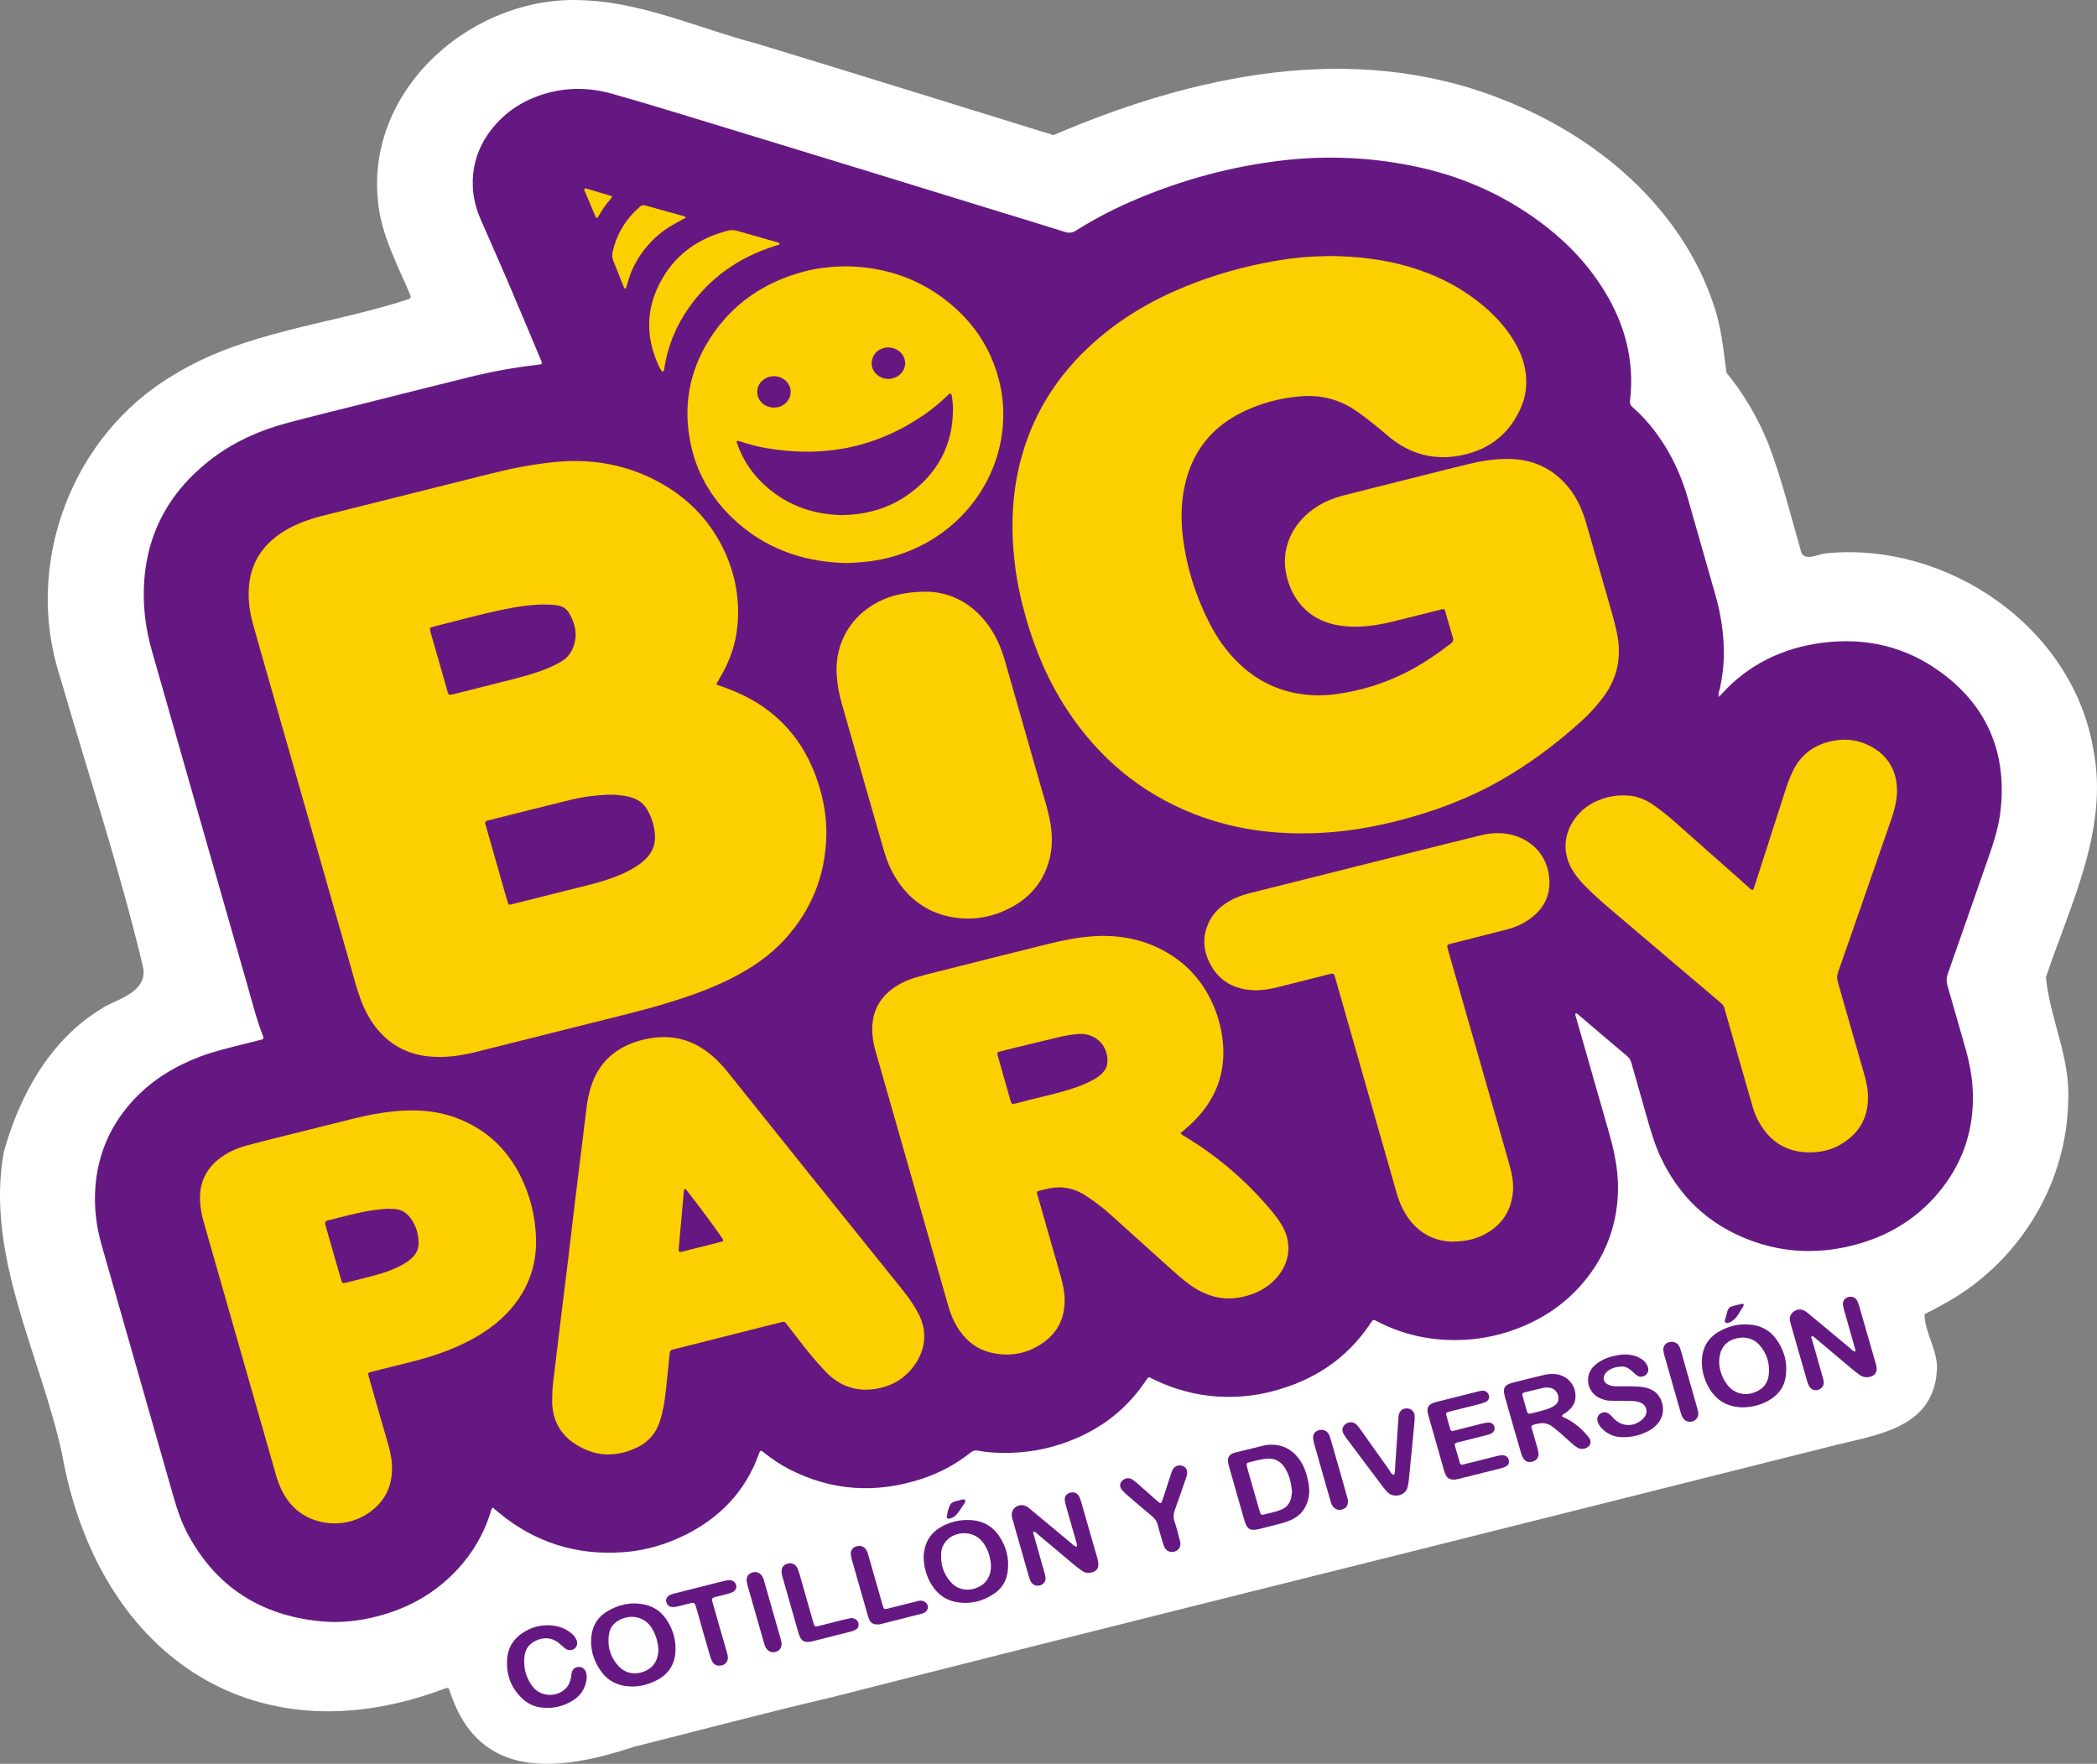
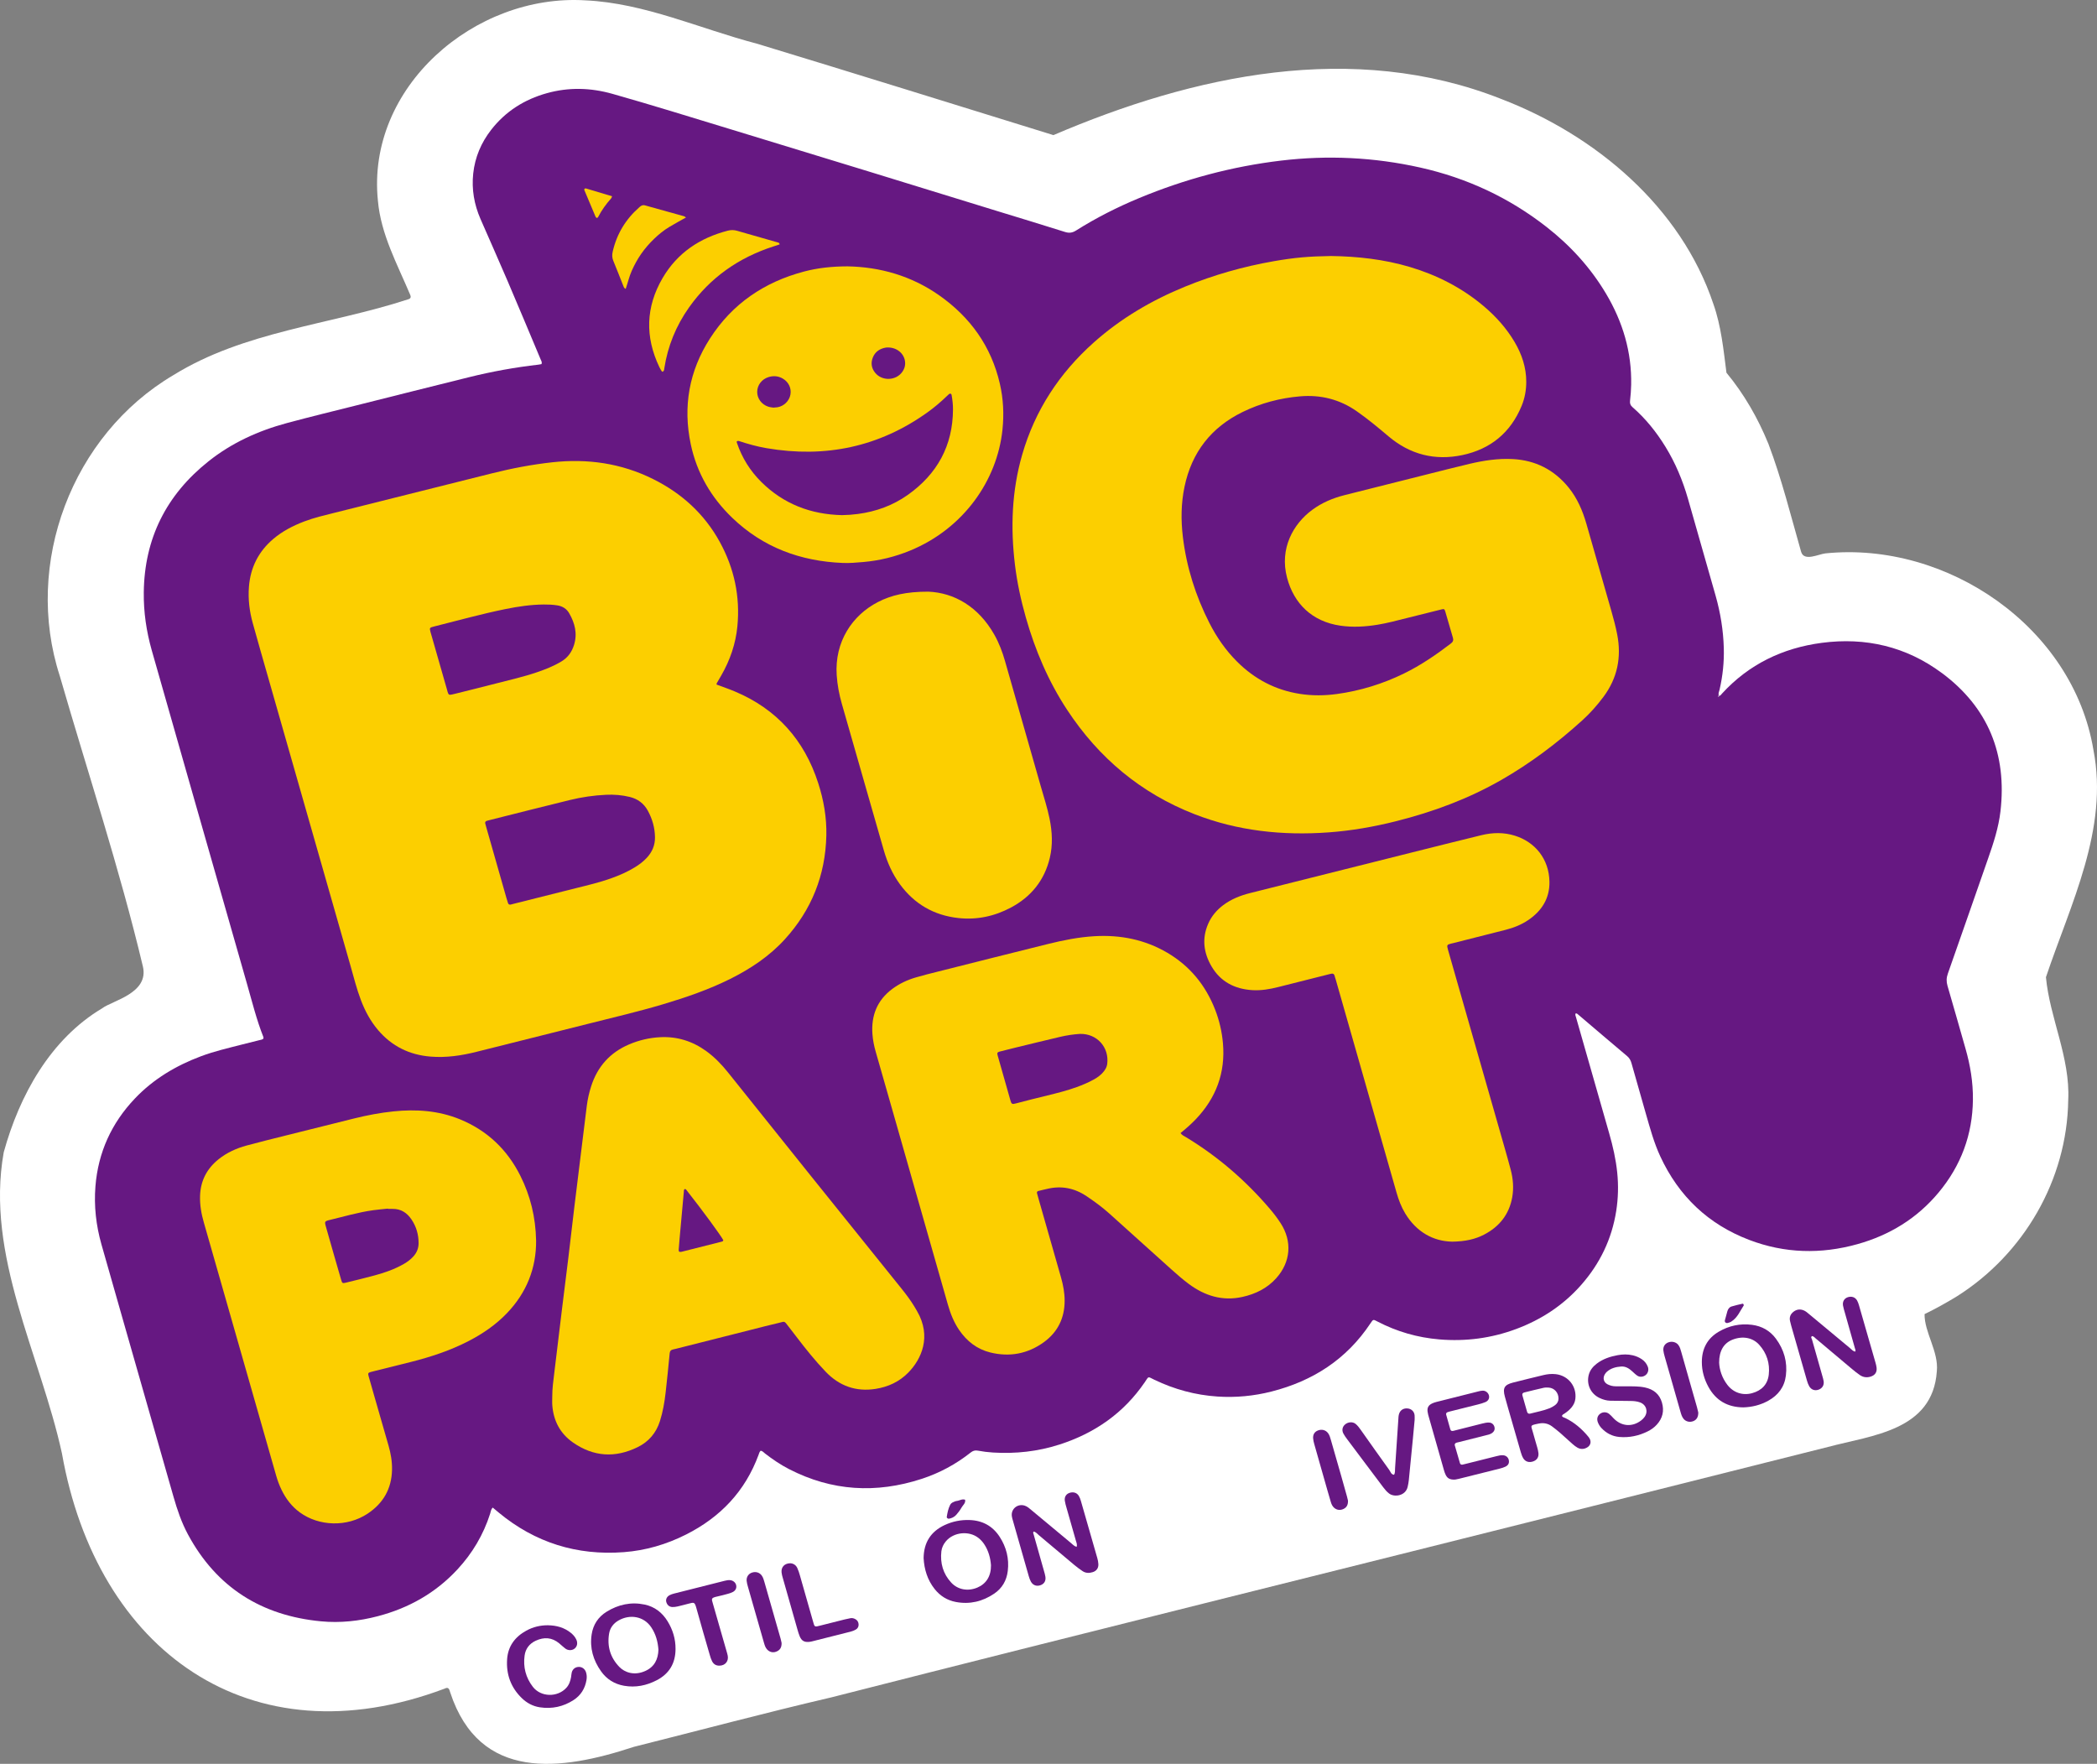
<svg xmlns="http://www.w3.org/2000/svg" id="Capa_2" viewBox="0 0 2211.23 1859.92">
  <rect x="0" y="0" width="2211.23" height="1859.92" fill="#808080" stroke="none" />
  <defs>
    <style>.cls-1{fill:#fccf00;}.cls-1,.cls-2,.cls-3{stroke-width:0px;}.cls-2{fill:#fff;}.cls-3{fill:#661882;}</style>
  </defs>
  <g id="_1080">
    <path class="cls-2" d="m2207.45,790.69c-21.6-129.63-154.55-220.17-282.51-207.17-7.28.74-22.68,8.97-25.74-1.75-10.87-38.07-20.41-76.63-34.43-113.68-11.06-27.1-25.6-52.51-44.27-75.05-3.1-24.04-5.53-49.2-13.79-72.48-34.38-102.7-124.37-178-223.33-216.05-156.74-62.07-324.99-25.25-472.57,37.97-104.15-32.22-208.19-64.67-312.48-96.37C738.27,30.44,679.83,3.23,617.24.37c-116.78-7.18-231.09,91.65-218.74,211.34,3.13,35.4,20.35,66.71,33.94,98.92,1.28,2.96.58,4.32-2.53,5.14-82.17,26.83-172.39,33.46-247.11,79.81-107.06,63.2-158.15,198.82-119.78,317.12,29.47,102.05,63.08,203.04,87.64,306.39,6.75,28.39-32.6,36.1-42.8,44.06-54.8,32.57-87.46,92.06-103.94,151.96-19.45,108.82,38.52,212.91,61.37,317.34,36.78,208.18,198.31,325.42,403.56,248.16,4.12-2.12,4.85.44,5.92,4.08,30.95,94.03,116.33,82.8,193.53,57.33,69.81-17.53,138.55-35.93,208.53-52.24,272.55-69.49,545.09-136.85,818.05-205.53,77.62-19.54,155.24-39.09,232.89-58.53,46.14-12.31,110.26-17.15,114.57-79.76,2.08-20.75-13.23-41.02-12.94-60.28,11.92-5.75,23.76-12.41,34.48-18.98,70.03-44.36,115.81-122.41,117.01-206.73,2.22-44.75-19.57-86.79-23.5-129.54,25.91-77.2,66.41-156.24,50.06-239.74Z" />
    <path class="cls-3" d="m2047.62,709.68c-37.54-27.93-80.4-37.91-126.61-31.82-41.19,5.43-76.84,22.54-105.23,53.54-.88.96-1.51,2.39-3.17,2.33-1.13-2.3.16-4.44.65-6.57,3.31-14.43,4.86-29.03,4.44-43.82-.52-18.77-3.53-37.18-8.65-55.24-9.7-34.16-19.39-68.32-29.21-102.44-5.52-19.17-13.16-37.46-23.63-54.5-9.6-15.62-20.97-29.81-34.84-41.88-2.19-1.9-2.85-3.88-2.53-6.74.63-5.57,1.07-11.18,1.18-16.78.69-34.62-8.9-66.47-26.48-96.04-16.32-27.45-37.53-50.65-62.6-70.29-39.64-31.06-84.26-51.77-133.34-62.75-48.56-10.87-97.6-13.21-147.02-7.3-51.6,6.17-101.3,19.53-149.27,39.44-23.14,9.6-45.43,20.88-66.62,34.24-3.88,2.45-7.26,2.95-11.75,1.52-23.83-7.57-47.78-14.75-71.67-22.11-45.53-14.01-91.03-28.08-136.57-42.05-48.67-14.93-97.36-29.82-146.06-44.66-40.89-12.45-81.71-25.16-122.85-36.8-22.99-6.51-46.07-7.14-69.16-.69-23.65,6.6-43.52,19.11-58.7,38.61-10.57,13.58-17.1,28.95-18.94,46.1-1.78,16.62,1,32.62,7.67,47.93,9.43,21.63,19.06,43.17,28.35,64.87,11.86,27.71,23.46,55.52,35.13,83.31.61,1.45,1.69,2.89.82,4.87-1,.18-2.12.44-3.26.57-24.63,2.81-48.98,7.23-73.04,13.19-39.45,9.78-78.87,19.7-118.29,29.61-24.67,6.2-49.4,12.19-73.96,18.81-30.07,8.11-58.09,20.83-82.59,40.33-44.39,35.33-67.58,81.28-68.21,138.3-.23,20.72,2.75,41.02,8.39,60.91,14.92,52.57,29.95,105.12,44.96,157.66,18.47,64.69,36.9,129.39,55.47,194.05,5.41,18.85,10.08,37.93,17.33,56.21.16.39.02.9.02,1.54-1.09,1.22-2.81,1.3-4.34,1.7-6.11,1.58-12.25,3.04-18.36,4.61-14.47,3.73-29.05,7.05-43.09,12.32-26.4,9.89-50.13,23.97-69.68,44.51-24.75,26-38.84,56.93-41.68,92.74-1.64,20.67.66,41.07,6.31,61.04,7.63,26.97,15.35,53.92,23.05,80.87,17.64,61.76,35.32,123.51,52.94,185.27,3.92,13.74,8.49,27.23,15.29,39.85,30.15,55.96,77.65,85.63,140.3,91.59,20.12,1.92,40.13-.24,59.76-5.37,32.66-8.53,61.01-24.47,84.05-49.33,15.79-17.03,27.4-36.58,34.5-58.77.66-2.07.79-4.52,2.77-6.46,2.25,1.88,4.19,3.52,6.14,5.14,38.37,31.83,82.57,45.61,132.11,41.85,23.04-1.74,44.98-8.18,65.66-18.62,36.15-18.25,62.27-45.64,76.37-83.97.56-1.52.92-3.16,2.19-4.34,2.03.19,3.2,1.79,4.63,2.9,7.97,6.16,16.27,11.8,25.23,16.42,45.19,23.3,91.96,26.01,139.99,10.33,18.82-6.14,36.06-15.44,51.6-27.74,2.38-1.89,4.59-2.59,7.68-2,5.26,1,10.63,1.65,15.98,1.98,23.79,1.46,47.15-1.1,69.87-8.39,37.21-11.94,67.78-33.11,90.01-65.65,4.63-6.78,2.87-6.21,10.14-2.72,21.09,10.13,43.29,16.18,66.62,17.71,19.24,1.27,38.28-.52,56.99-5.29,43.57-11.1,79.09-33.95,104.25-71.82,3.05-4.59,2.93-4.33,7.68-1.86,20.37,10.58,42.08,16.79,64.88,18.72,27.84,2.36,55-1.2,81.27-11.01,26.54-9.92,49.58-25.05,68.35-46.34,19.8-22.44,32.38-48.45,37.02-78.09,2.1-13.43,2.44-26.95,1.05-40.54-1.43-14-4.54-27.62-8.41-41.11-11.71-40.87-23.37-81.75-35.05-122.63-.38-1.33-1.12-2.61-.39-4.02,1.36-.24,2.11.73,2.97,1.46,17.1,14.53,34.15,29.11,51.32,43.54,2.5,2.1,3.79,4.57,4.63,7.57,5.01,17.76,10.05,35.51,15.15,53.24,4.39,15.25,8.52,30.58,15.25,45.07,19.43,41.86,50.48,71.43,93.57,87.9,37.48,14.33,75.73,15.3,114.27,4.53,33.99-9.5,62.92-27.23,85.6-54.46,23.58-28.32,35.78-60.97,36.17-97.95.19-18.4-2.78-36.3-7.85-53.92-6.33-21.99-12.47-44.04-18.93-65.99-1.32-4.5-1.23-8.48.32-12.89,14.28-40.54,28.38-81.14,42.56-121.71,5.64-16.12,10.96-32.38,12.94-49.4,7.01-60.31-12.98-109.64-61.84-145.99Zm-235.05,24.09c.16.55-.04.9-.61.94-.08,0-.29-.41-.25-.59.13-.62.44-.72.86-.34Z" />
    <g id="COTILLON_Y_DIVERSION">
      <path class="cls-3" d="m1135.22,1631.13c.89-2.32-.07-4.25-.63-6.21-3.32-11.66-6.67-23.32-9.97-34.99-.7-2.47-1.45-4.95-1.8-7.48-.56-4.02,1.4-7.06,4.93-8.25,3.99-1.34,7.76-.24,9.82,3.14.95,1.57,1.62,3.36,2.14,5.14,5.84,20.18,11.64,40.37,17.4,60.57.57,2.01.98,4.11,1.09,6.19.23,4.18-1.89,7.24-5.86,8.51-3.7,1.18-7.45,1.19-10.78-1.04-3.1-2.07-6.1-4.31-8.96-6.7-12.36-10.32-24.65-20.75-37-31.09-1.75-1.46-3.19-3.43-5.59-3.97-1.06,1.13-.31,2.18-.01,3.22,3.62,12.79,7.25,25.58,10.86,38.38.57,2.02,1.21,4.04,1.5,6.11.62,4.36-1.25,7.46-5.1,8.86-4.1,1.49-8.01.17-10.19-3.71-1.01-1.81-1.7-3.84-2.28-5.85-5.61-19.52-11.16-39.05-16.72-58.58-.45-1.57-.95-3.15-1.14-4.76-.94-7.64,6.28-13.38,13.65-10.95,2.76.91,4.81,2.82,6.95,4.61,13.82,11.5,27.61,23.03,41.45,34.5,1.93,1.6,3.62,3.62,6.26,4.35Z" />
      <path class="cls-3" d="m1956.26,1425.22c.76-1.24.05-2.29-.26-3.38-3.56-12.58-7.12-25.15-10.67-37.73-.7-2.47-1.51-4.93-1.93-7.46-.71-4.23,1.4-7.62,5.17-8.81,3.97-1.25,7.72.01,9.7,3.51.91,1.6,1.5,3.42,2.02,5.2,5.84,20.2,11.65,40.41,17.45,60.62.45,1.57.82,3.18,1.04,4.79.64,4.83-1.48,8.13-6.16,9.62-4.03,1.28-7.92.79-11.39-1.58-2.89-1.97-5.63-4.17-8.32-6.42-12.72-10.66-25.38-21.37-38.09-32.04-1.22-1.02-2.21-2.42-3.99-2.71-1.89,1.11-.43,2.54-.13,3.61,3.56,12.82,7.26,25.6,10.9,38.39.51,1.8,1.06,3.6,1.36,5.44.67,4.18-1.23,7.47-5.01,8.97-4.05,1.61-7.99.35-10.22-3.54-1.03-1.8-1.74-3.82-2.32-5.83-5.58-19.3-11.1-38.62-16.62-57.94-.45-1.57-.81-3.17-1.2-4.76-1.01-4.09.35-7.42,3.55-9.93,3.16-2.47,6.74-3.09,10.57-1.6,2.45.95,4.34,2.72,6.31,4.36,14.19,11.81,28.36,23.64,42.58,35.41,1.75,1.45,3.21,3.45,5.69,3.8Z" />
      <path class="cls-3" d="m1647.09,1493.28c.82,1.28,2.3,1.44,3.52,2.03,9.42,4.57,17.17,11.2,23.84,19.19.6.72,1.18,1.46,1.65,2.26,1.97,3.31,1.21,7.12-2,9.22-3.37,2.21-7.02,2.56-10.61.58-1.82-1-3.5-2.32-5.07-3.7-4.39-3.85-8.64-7.87-13.04-11.7-2.81-2.45-5.73-4.79-8.73-7.03-4.16-3.1-8.87-4.07-13.95-3.05-10.18,2.05-8.27,1.75-6.18,9.61,1.38,5.19,3,10.32,4.44,15.5.56,2.02,1.11,4.08,1.3,6.16.39,4.28-1.63,7.25-5.58,8.66-4.23,1.5-8.19.41-10.43-3.28-1.19-1.96-1.97-4.23-2.62-6.45-3.29-11.2-6.48-22.43-9.69-33.65-2.38-8.3-4.83-16.58-7.09-24.92-2.46-9.1-.52-12.47,8.52-14.8,10.62-2.73,21.29-5.29,31.95-7.88,4.34-1.06,8.74-1.52,13.21-1.01,13.23,1.51,22.23,12.91,20.64,26.1-.41,3.36-1.82,6.24-3.91,8.84-2.07,2.58-4.61,4.62-7.33,6.47-1.12.76-2.62,1.16-2.85,2.84Zm-3.7-18.59c.04-6.12-4.32-11.04-10.17-11.5-1.84-.15-3.78-.18-5.56.22-6.8,1.52-13.56,3.22-20.33,4.89-1.55.38-2.47,1.39-2,3.06,1.61,5.83,3.27,11.64,4.97,17.44.46,1.58,1.71,2.22,3.25,1.81,6.74-1.8,13.66-2.95,20.16-5.56,2.13-.86,4.23-1.99,6.07-3.36,2.32-1.73,3.67-4.18,3.62-7Z" />
      <path class="cls-3" d="m1838.28,1484.04c-16.75-.15-28.99-7.3-36.85-21.71-4.43-8.12-6.9-16.87-6.88-26.14.04-13.89,5.69-24.87,17.87-31.97,10.8-6.3,22.49-8.84,34.95-7.24,10.46,1.34,19.06,6.16,25.32,14.66,8.5,11.54,12.24,24.5,10.48,38.83-1.47,12.05-8.09,20.7-18.46,26.49-8.28,4.63-17.31,6.82-26.45,7.08Zm-25.5-47.18c.34,7.43,2.96,15.99,8.69,23.43,6.38,8.28,16.16,11.5,26.12,8.76,9.98-2.75,16.35-9.19,17.52-19.48,1.35-11.86-2.04-22.67-10.13-31.61-6.72-7.42-17.35-9.63-28.33-5.21-8.95,3.6-13.88,11.64-13.87,24.11Z" />
-       <path class="cls-3" d="m1341.28,1523.41c12.1.05,21.44,5.46,28.53,15,5.39,7.26,8.11,15.63,9.82,24.43,1.17,6.05,1.42,11.99-.1,18.01-2.5,9.87-8.14,17.2-17.38,21.53-3.36,1.57-6.91,2.83-10.49,3.81-7.87,2.16-15.81,4.06-23.72,6.06-.23.06-.45.11-.68.16-9.15,2.01-12.14.27-14.97-8.8-.9-2.89-1.66-5.82-2.49-8.74-4.47-15.69-8.95-31.37-13.42-47.06-.51-1.79-1.07-3.59-1.38-5.42-.88-5.27,1-8.42,6.05-10.33.65-.25,1.34-.38,2.02-.55,9.73-2.38,19.46-4.73,29.17-7.14,2.97-.73,5.97-.98,9.04-.97Zm21.06,49.75c-.65-9.21-2.65-17.57-7.27-25.05-4.54-7.36-11.15-10.91-20.03-9.93-6.29.69-12.35,2.33-18.43,3.9-1.99.52-2.37,1.44-1.9,3.72.24,1.14.53,2.27.85,3.38,4.1,14.33,8.2,28.66,12.31,42.98.38,1.34.79,2.69,1.36,3.95.4.9,1.33,1.44,2.3,1.18,6.74-1.77,13.69-2.84,20.13-5.67,5.26-2.32,8.44-6.5,9.75-12.03.53-2.25.68-4.59.94-6.44Z" />
      <path class="cls-3" d="m712.33,1738.83c-.02,14.89-6.51,26-19.74,32.88-10.83,5.64-22.32,8.03-34.53,5.88-10.15-1.79-18.33-6.89-24.25-15.23-8.28-11.67-12.12-24.65-9.92-38.99,1.57-10.24,6.92-18.36,15.68-23.8,12.35-7.66,25.83-10.64,40.21-7.6,10.59,2.24,18.57,8.48,24.19,17.64,5.48,8.93,8.45,18.65,8.36,29.22Zm-18.03.73c-.61-8.41-2.74-16.38-7.55-23.58-7.9-11.83-22.65-14.09-34.6-7.2-5.36,3.09-8.88,7.81-9.87,13.77-2.25,13.47,1.31,25.43,10.9,35.28,5.38,5.52,15.4,9.49,27.24,4.18,9.62-4.31,13.55-12.24,13.89-22.44Z" />
      <path class="cls-3" d="m973.92,1642.93c.23-16.38,7.56-27.92,22.07-34.73,8.36-3.92,17.23-5.71,26.5-5.37,13.58.49,24.27,6.34,31.63,17.7,7.06,10.91,10.12,22.94,8.55,35.99-1.21,10.08-5.94,18.24-14.25,23.88-12.25,8.31-25.8,11.63-40.57,8.81-9.09-1.74-16.48-6.33-22.21-13.52-7.7-9.66-11.1-20.88-11.72-32.75Zm71.04,7.46c-.56-7.29-2.51-15.11-7.16-22.1-1.69-2.55-3.73-4.76-6.13-6.64-9.97-7.79-26.01-6.13-34.18,3.51-2.63,3.1-4.4,6.71-4.84,10.68-1.38,12.43,1.79,23.63,10.33,32.9,7.07,7.67,17.74,9.5,27.64,5.3,9.36-3.97,14.5-12.09,14.35-23.65Z" />
      <path class="cls-3" d="m1534.23,1560.15c-5.32.34-7.93-1.4-9.59-4.53-.86-1.63-1.47-3.43-1.98-5.21-5.33-18.61-10.62-37.23-15.9-55.85-.57-2.02-1.18-4.06-1.42-6.13-.5-4.13.93-6.64,4.68-8.48,1.45-.71,3.03-1.23,4.6-1.63,14.68-3.73,29.38-7.42,44.08-11.09,1.58-.39,3.2-.8,4.81-.82,3.21-.03,5.91,2.25,6.59,5.25.62,2.75-.64,5.43-3.7,6.77-2.54,1.11-5.28,1.84-7.98,2.54-9.04,2.31-18.11,4.52-27.16,6.79-1.58.4-3.18.77-4.72,1.29-1.22.41-1.96,1.35-1.59,2.69,1.41,5.17,2.86,10.33,4.37,15.47.48,1.63,1.65,1.97,3.29,1.55,9.04-2.32,18.09-4.58,27.14-6.85,2.26-.57,4.52-1.18,6.81-1.61,1.36-.25,2.79-.36,4.16-.22,2.65.27,4.67,2.27,5.21,4.95.52,2.58-.51,4.58-2.57,6.05-2.14,1.54-4.74,1.93-7.21,2.57-9.25,2.38-18.52,4.68-27.79,7.01-.9.23-1.84.36-2.71.68-1.22.45-1.98,1.43-1.62,2.71,1.76,6.29,3.59,12.56,5.46,18.82.38,1.25,1.41,1.81,2.74,1.53,1.14-.24,2.27-.54,3.4-.82,10.86-2.71,21.73-5.38,32.58-8.15,2.28-.58,4.54-1.11,6.89-.9,3.05.27,5.3,2.25,5.89,5.1.63,3.02-.44,5.39-3.49,6.88-1.87.91-3.9,1.54-5.93,2.05-14.48,3.66-28.97,7.27-43.46,10.87-1.8.45-3.64.73-3.88.78Z" />
      <path class="cls-3" d="m1715.18,1461.83c6.53.04,13.04-.16,19.51,1.25,8.99,1.97,15.17,6.9,17.79,15.86,2.57,8.8.69,16.61-5.49,23.37-2.71,2.97-5.95,5.25-9.53,7.03-9.4,4.67-19.34,6.8-29.83,5.9-7.53-.65-13.82-3.95-18.98-9.44-1.62-1.72-2.83-3.72-3.7-5.9-1.38-3.49-.61-6.72,2.01-8.87,2.79-2.29,6.73-2.48,9.73-.2,1.65,1.26,3.05,2.87,4.48,4.41,8.25,8.88,19.89,9.91,29.46,2.51,1.28-.99,2.46-2.18,3.42-3.48,4.17-5.69,1.99-13.01-4.65-15.47-3.31-1.22-6.8-1.51-10.34-1.52-7-.02-14-.13-21-.25-4.04-.07-7.84-1.23-11.45-2.94-9.15-4.35-13.78-14.06-11.43-23.9,1.25-5.24,4.45-9.17,8.66-12.36,6.49-4.91,13.96-7.36,21.86-8.83,5.35-.99,10.65-1.12,15.98.13,3.45.81,6.66,2.16,9.58,4.15,2.97,2.03,5.17,4.72,6.39,8.12,1.07,2.96.2,6.35-2.06,8.32-2.55,2.23-6.34,2.74-9.08.9-1.92-1.29-3.59-2.96-5.31-4.54-3.37-3.08-7.02-5.47-11.84-5.12-5.46.4-10.6,1.73-14.84,5.42-.87.75-1.62,1.7-2.22,2.68-2.48,4.02-1.32,8.59,2.89,10.7,2.72,1.36,5.68,2.11,8.79,2.05,1.87-.03,3.73,0,5.6,0s3.73,0,5.6,0Z" />
      <path class="cls-3" d="m577.91,1713.8c8.87.16,17.07,2.35,24.1,8.05,2.39,1.94,4.4,4.2,5.7,7.01,1.69,3.64.94,7.33-1.82,9.53-2.67,2.13-6.73,2.22-9.75-.03-2.24-1.67-4.25-3.65-6.4-5.45-7.67-6.4-16.01-6.92-24.87-2.8-6.67,3.11-10.69,8.46-11.68,15.58-1.69,12.1,1.23,23.33,8.67,32.99,8.45,10.98,25.93,11.32,35.32,1.1,2.94-3.2,4.28-7.18,5.02-11.38.28-1.61.29-3.28.7-4.85.98-3.72,3.94-5.88,7.71-5.84,3.3.03,6.17,2.2,7.29,5.54.9,2.71,1,5.48.53,8.3-1.51,9.03-6.05,16.23-13.66,21.14-10.78,6.96-22.67,9.55-35.45,7.63-7.44-1.12-13.78-4.55-19.07-9.67-11.61-11.24-16.66-25.22-15.5-41.22,1-13.7,8.41-23.49,20.27-29.98,7.1-3.89,14.77-5.72,22.89-5.65Z" />
      <path class="cls-3" d="m1491.68,1497.44c-.59,6.35-1.17,12.86-1.8,19.36-1.41,14.64-2.83,29.28-4.31,43.91-.23,2.32-.69,4.62-1.18,6.9-2.13,9.88-14.06,11.42-19.56,7.3-2.46-1.85-4.4-4.17-6.23-6.6-6.74-8.96-13.47-17.92-20.2-26.88-6.03-8.03-12.08-16.05-18.07-24.1-1.39-1.87-2.79-3.78-3.84-5.84-1.77-3.5-.93-7.11,1.9-9.49,3.22-2.7,7.99-3,10.99-.6,2.2,1.77,3.86,4.03,5.49,6.33,9.98,14.11,19.93,28.24,30.04,42.25,1.38,1.91,1.96,4.89,5.11,5.13,1.24-2.11.87-4.49,1.03-6.75,1.2-17.01,2.29-34.02,3.41-51.03.15-2.33.14-4.67.98-6.91,1.39-3.72,4.68-5.67,8.89-5.24,4.02.41,6.93,3.2,7.32,7.19.16,1.62.03,3.26.03,5.06Z" />
-       <path class="cls-3" d="m1251.86,1553.16c-.12,2.4-1.12,5.03-2.03,7.67-3.59,10.36-7.06,20.76-10.86,31.03-1.62,4.37-1.92,8.4-.36,12.89,1.99,5.71,3.38,11.64,4.99,17.48.43,1.57.91,3.15,1.07,4.76.41,4.12-1.66,7.38-5.39,8.82-4.1,1.58-8.08.47-10.56-2.97-1.4-1.93-2.03-4.18-2.67-6.43-1.73-6.06-3.68-12.07-5.16-18.19-.99-4.1-3.17-7.01-6.37-9.65-8.83-7.26-17.47-14.77-26.14-22.22-1.76-1.52-3.48-3.13-4.97-4.91-2.86-3.42-2.97-6.68-.6-9.49,2.66-3.15,7.29-4.19,10.75-2.1,2.18,1.32,4.18,2.99,6.11,4.67,6.5,5.68,12.94,11.44,19.41,17.15,1.22,1.08,2.46,2.14,3.79,3.09.57.41,1.42.35,1.77-.39.6-1.25,1.13-2.55,1.57-3.87,2.84-8.64,5.62-17.3,8.46-25.94.58-1.77,1.13-3.59,2.03-5.19,2.23-3.98,7.6-5.31,11.58-3.05,2.27,1.29,3.53,3.55,3.58,6.84Z" />
      <path class="cls-3" d="m758.9,1756.36c-3.66.21-6.38-1.42-8.01-4.57-1.06-2.05-1.77-4.31-2.41-6.54-4.73-16.34-9.5-32.67-14.03-49.07-1.98-7.17-2.46-6.65-8.49-5.12-3.84.98-7.66,2.04-11.52,2.91-1.8.4-3.69.67-5.52.6-3.27-.14-5.57-2.28-6.38-5.51-.66-2.64.62-5.42,3.47-6.95,1.42-.76,3-1.29,4.57-1.69,17.85-4.54,35.71-9.05,53.57-13.53,2.03-.51,4.1-.94,6.23-.6,2.94.47,5.27,2.53,5.89,5.26.63,2.79-.52,5.52-3.32,7.06-1.61.89-3.42,1.47-5.21,1.97-3.59,1-7.2,1.96-10.84,2.75-7.65,1.66-6.66,2.35-5,8.25,2.52,8.98,5.15,17.94,7.72,26.91,2.19,7.62,4.39,15.24,6.57,22.86.45,1.57.95,3.14,1.22,4.74.97,5.71-2.74,10.15-8.51,10.28Z" />
-       <path class="cls-3" d="m926.6,1712.88c-5.43.4-8.25-1.34-9.9-4.87-.78-1.68-1.31-3.49-1.83-5.28-5.54-19.29-11.08-38.59-16.56-57.89-.57-2.01-1.05-4.09-1.15-6.16-.18-3.92,1.87-6.8,5.53-7.98,3.58-1.15,6.93-.8,9.64,2.14,1.8,1.95,2.56,4.4,3.26,6.89,3.64,12.79,7.31,25.57,10.97,38.35,1.41,4.94,2.8,9.89,4.24,14.82,1.24,4.21,1.4,4.32,5.95,3.19,8.38-2.07,16.73-4.22,25.1-6.33,2.26-.57,4.53-1.11,6.79-1.68,2.4-.6,4.66-.2,6.72,1.1,3.95,2.51,4.18,7.86.42,10.64-1.1.81-2.44,1.43-3.76,1.77-14.46,3.72-28.94,7.37-43.42,11-1.12.28-2.31.34-2,.3Z" />
      <path class="cls-3" d="m833.25,1648.41c3.09.14,5.91,1.67,7.43,4.89,1.19,2.51,2.03,5.21,2.79,7.89,4.57,15.91,9.06,31.84,13.62,47.76,2,7.01,1.39,6.85,8.36,5.06,8.36-2.15,16.73-4.24,25.1-6.33,2.03-.51,4.09-.92,6.15-1.32,1.66-.32,3.27.01,4.77.72,2.29,1.07,3.64,2.9,3.88,5.42.25,2.56-.8,4.64-3.01,5.88-1.6.91-3.37,1.62-5.16,2.08-13.56,3.48-27.14,6.88-40.73,10.28-1.13.28-2.29.51-3.44.6-5.08.4-7.82-1.24-9.81-6.04-.89-2.15-1.55-4.39-2.19-6.63-5.19-18.17-10.37-36.35-15.51-54.53-.57-2.01-1.18-4.06-1.37-6.13-.52-5.57,3.09-9.47,9.11-9.6Z" />
      <path class="cls-3" d="m1421.41,1582.31c.16,4.76-1.54,7.31-4.79,8.87-3.43,1.65-7.04,1.14-9.77-1.23-1.84-1.6-2.8-3.71-3.48-5.95-1.28-4.24-2.5-8.5-3.72-12.75-4.6-16.13-9.21-32.26-13.76-48.4-.57-2.01-1.08-4.07-1.23-6.14-.3-4.07,1.55-6.94,5.01-8.31,4.04-1.6,8.15-.56,10.67,2.72,1.6,2.08,2.27,4.56,2.98,7.03,3.64,12.76,7.33,25.51,10.98,38.28,2.04,7.16,4.05,14.33,6.04,21.51.5,1.78.88,3.6,1.07,4.37Z" />
      <path class="cls-3" d="m824.18,1732.49c.11,4.98-1.9,7.8-5.99,9.25-3.44,1.22-6.97.25-9.47-2.63-1.73-2-2.45-4.45-3.16-6.93-3.76-13.22-7.56-26.42-11.35-39.63-1.86-6.5-3.75-12.99-5.57-19.5-.56-2.01-1.14-4.06-1.32-6.13-.35-4.1,1.93-7.43,5.62-8.66,4.1-1.37,8.2-.1,10.49,3.37,1.3,1.96,1.95,4.19,2.59,6.45,4.12,14.56,8.3,29.1,12.47,43.65,1.54,5.37,3.12,10.74,4.62,16.12.5,1.79.83,3.62,1.06,4.64Z" />
      <path class="cls-3" d="m1790.79,1489.4c.08,4.94-1.86,7.85-5.39,9.2-3.72,1.42-7.75.43-10.14-2.51-1.81-2.23-2.54-4.95-3.31-7.63-3.84-13.43-7.66-26.86-11.49-40.29-1.73-6.05-3.51-12.08-5.19-18.14-.56-2.01-1.1-4.07-1.31-6.14-.37-3.85,1.62-6.96,5.03-8.32,3.91-1.56,8.39-.47,10.76,2.61,1.75,2.28,2.41,5.03,3.18,7.7,3.09,10.74,6.1,21.5,9.15,32.24,2.42,8.51,4.89,17.01,7.3,25.53.63,2.23,1.11,4.51,1.41,5.75Z" />
      <path class="cls-3" d="m1838.76,1376.5c-3.86,5.75-6.51,12.95-13.22,17.11-.59.37-1.24.67-1.9.87-1.32.4-2.73,1.11-4.01.18-1.42-1.03-.76-2.49-.39-3.82.73-2.7,1.41-5.42,2.2-8.1.69-2.35,2.06-4.36,4.42-5.09,3.77-1.17,7.64-2.02,11.5-2.9.66-.15,1.3.34,1.41,1.75Z" />
      <path class="cls-3" d="m1000.25,1601.5c-1.14-.39-2.08-.95-1.92-1.97.69-4.35,1.54-8.69,3.58-12.67.65-1.27,1.72-2.23,3.02-2.79,1.28-.55,2.59-1.22,3.94-1.36,2.96-.3,5.64-2.44,8.8-1.29.75,3.7-2.38,5.71-3.83,8.39-1.42,2.63-3.36,5.03-5.31,7.33-2.18,2.56-5.13,3.91-8.28,4.36Z" />
    </g>
    <g id="BIG_PARTY">
      <path class="cls-1" d="m755.6,721.84c6.52,2.45,12.94,4.62,19.16,7.24,44.3,18.61,73.36,51.18,88.04,96.75,5.77,17.91,8.99,36.29,8.55,55.17-.97,41.91-15.52,78.44-43.75,109.43-16.28,17.87-36.04,31.04-57.53,41.76-22.87,11.4-46.94,19.65-71.36,26.91-26.17,7.79-52.78,13.94-79.24,20.65-38.94,9.88-77.95,19.49-116.9,29.33-15.96,4.03-32.04,6.41-48.54,5.08-22.26-1.8-40.83-10.9-55.36-27.97-7.96-9.36-13.69-20-18.05-31.45-4.58-12.03-7.64-24.51-11.17-36.85-28.97-101.25-57.86-202.52-86.76-303.79-5.44-19.07-10.95-38.13-16.23-57.25-3.44-12.47-4.97-25.18-3.96-38.15,1.6-20.37,10.09-37.19,25.67-50.41,9.74-8.26,20.91-13.99,32.79-18.5,10.29-3.91,20.98-6.36,31.61-9.04,55.48-13.97,110.98-27.82,166.48-41.71,20.85-5.22,41.93-9.24,63.31-11.58,37.07-4.06,72.69.96,106.28,17.68,30.09,14.97,54.04,36.64,70.31,66.25,15.26,27.78,21.66,57.6,18.58,89.18-1.79,18.35-7.73,35.53-16.91,51.54-1.63,2.84-3.28,5.66-4.91,8.49-.1.18-.05.45-.12,1.24Zm-116.55,116.24c-12.88.58-25.61,2.46-38.1,5.5-28.36,6.9-56.64,14.15-84.96,21.25-.91.23-1.82.43-2.7.73-1.23.42-1.95,1.27-1.66,2.64.24,1.14.6,2.26.92,3.38,7.16,25.14,14.32,50.28,21.49,75.42.51,1.8,1.07,3.58,1.67,5.35.44,1.3,1.48,1.75,2.77,1.51,1.14-.22,2.25-.59,3.38-.88,21.95-5.52,43.9-11.07,65.87-16.54,12.24-3.05,24.51-5.94,36.41-10.18,8.82-3.15,17.39-6.85,25.39-11.77,4.59-2.83,8.89-6.04,12.56-10.03,5.61-6.1,8.68-13.17,8.57-21.59-.13-10.05-2.82-19.41-7.61-28.13-4.14-7.54-10.56-12.32-18.97-14.38-8.23-2.02-16.58-2.67-25.02-2.28Zm-65.96-200.64c-13.36.13-26.53,2.07-39.58,4.7-25.62,5.15-50.77,12.24-76.11,18.56-4.45,1.11-4.55,1.4-3.48,5.64.17.68.4,1.34.59,2.01,5.59,19.52,11.17,39.03,16.76,58.55.26.9.44,1.82.73,2.7.98,3.05,1.49,3.37,4.46,2.76,1.14-.23,2.28-.51,3.41-.79,14.25-3.57,28.52-7.06,42.74-10.75,14.66-3.8,29.47-7.09,43.82-12.02,8.84-3.04,17.5-6.45,25.55-11.3,6.73-4.05,10.95-9.89,13.29-17.35,3.78-12.06.93-23.06-5.1-33.53-2.7-4.7-6.99-7.37-12.4-8.25-4.86-.78-9.75-.97-14.66-.93Z" />
      <path class="cls-1" d="m1403.62,269.96c27.46.38,55.74,3.4,83.26,11.62,28.53,8.53,54.62,21.86,77.47,41.1,12.95,10.9,24.19,23.38,32.81,38.04,7.6,12.91,12.25,26.73,12.24,41.88,0,8.75-1.53,17.25-4.85,25.32-11.65,28.32-32.83,45.68-62.49,51.95-28.92,6.11-55.16-.52-77.91-19.76-10.89-9.21-21.83-18.32-33.54-26.49-18-12.56-37.96-17.54-59.7-15.69-21.15,1.8-41.41,7.16-60.49,16.46-33.27,16.22-53.76,42.55-61.37,78.82-3.68,17.56-3.87,35.26-1.73,53.01,3.85,31.88,13.4,62.03,27.92,90.62,7.67,15.09,17.23,28.88,29.26,40.87,18.44,18.38,40.38,29.95,66.17,33.97,13.03,2.03,26.13,1.91,39.13.12,24.69-3.4,48.27-10.66,70.68-21.62,17.71-8.66,33.88-19.75,49.51-31.68,2.21-1.69,2.83-3.46,2.07-6.03-2.71-9.18-5.31-18.39-8.03-27.56-.81-2.72-1.26-2.98-4.02-2.3-12.24,3.01-24.46,6.13-36.7,9.16-10.19,2.52-20.33,5.31-30.71,6.99-12.97,2.1-25.94,2.9-39.06,1.02-30.08-4.31-49.15-23.36-56.35-50.47-8.22-30.96,6.55-56.92,26.51-71.67,10.3-7.61,21.87-12.46,34.23-15.56,28.09-7.06,56.17-14.15,84.26-21.2,15.84-3.98,31.66-8.04,47.55-11.8,14.81-3.5,29.83-5.78,45.11-5.02,24.21,1.2,44.05,11.31,59.3,30.14,9.11,11.25,14.69,24.35,18.67,38.15,8.79,30.52,17.47,61.08,26.23,91.61,2.38,8.3,4.61,16.63,6.26,25.13,4.65,24,.23,45.91-14.45,65.66-6.72,9.04-14.17,17.41-22.5,24.95-26.23,23.76-54.33,44.99-85.08,62.63-34.91,20.03-72.26,33.84-111.18,43.63-23.39,5.88-47.07,10.03-71.13,11.77-48.4,3.51-95.7-1.42-141.2-19.13-56.71-22.08-101.12-59.33-134.47-110.02-19.82-30.12-33.75-62.89-43.59-97.49-5.19-18.24-9.19-36.73-11.47-55.55-4.74-39.14-3.38-77.91,7.61-116.02,13.51-46.87,39.21-86,75.48-118.35,28.56-25.48,61.08-44.53,96.39-58.95,30.17-12.32,61.38-21.18,93.47-26.78,22.2-3.88,37-5.11,60.4-5.47Z" />
      <path class="cls-1" d="m1244.84,1194.78c1.75,2.44,3.79,3.14,5.55,4.21,33.68,20.37,63.09,45.75,88.62,75.67,4.1,4.8,7.92,9.82,11.36,15.12,12.44,19.17,10.71,40.98-4.63,58.07-9.58,10.67-21.77,16.62-35.55,19.7-21.13,4.71-39.77-1.13-56.66-13.68-6.36-4.73-12.36-9.98-18.28-15.28-21.93-19.64-43.72-39.43-65.64-59.08-7.49-6.71-15.61-12.62-23.97-18.23-12.76-8.56-26.48-11.21-41.41-7.64-3.18.76-6.38,1.42-9.53,2.27-.93.25-1.48,1.21-1.23,2.22.56,2.26,1.23,4.5,1.87,6.74,7.82,27.39,15.64,54.78,23.48,82.17,2.32,8.12,3.84,16.33,3.81,24.84-.08,18.12-7.33,32.79-21.82,43.34-16.99,12.36-36.18,15.96-56.58,10.92-13.93-3.44-24.7-11.8-32.8-23.65-5.61-8.21-9.2-17.3-11.91-26.78-19.35-67.79-38.67-135.58-58.01-203.37-6.02-21.11-11.99-42.24-18.1-63.32-1.77-6.09-2.98-12.28-3.45-18.55-1.44-19.57,4.95-35.8,21-47.73,7.4-5.5,15.64-9.37,24.42-11.97,7.84-2.32,15.78-4.28,23.71-6.27,38.69-9.74,77.37-19.53,116.1-29.12,16.1-3.99,32.38-7.23,48.99-8.19,27.22-1.57,53.02,3.52,76.72,17.44,23.86,14.02,40.39,34.3,50.41,59.99,4.44,11.39,7.18,23.22,8.25,35.39,2.75,31.23-7.27,57.93-28.87,80.44-4.85,5.06-10.12,9.67-15.84,14.33Zm-106.09-104.56c-7,.46-13.94,1.49-20.76,3.09-15.9,3.74-31.76,7.63-47.63,11.48-5.44,1.32-10.87,2.67-16.28,4.09-2.44.64-2.82,1.46-2.06,4.13,3.23,11.44,6.5,22.87,9.75,34.3,1.21,4.26,2.43,8.51,3.62,12.78,1.15,4.16,1.81,4.53,5.76,3.46,11.03-2.99,22.15-5.64,33.24-8.39,10.42-2.58,20.84-5.15,30.95-8.84,6.15-2.24,12.17-4.76,17.89-7.94,4.1-2.28,7.93-4.93,10.82-8.74,1.71-2.26,3.08-4.66,3.46-7.53,2.37-17.74-10.83-32.38-28.75-31.89Z" />
      <path class="cls-1" d="m582.35,1472.2c-.04-7.96,1.09-15.84,2.03-23.73,2.71-22.97,5.51-45.93,8.32-68.88,2.18-17.85,4.48-35.69,6.64-53.55,2.16-17.86,4.16-35.73,6.32-53.59,3.18-26.22,6.44-52.42,9.67-78.63,1.14-9.28,2.27-18.56,3.44-27.83.88-6.97,2.43-13.82,4.57-20.5,6.65-20.77,19.89-35.64,40.05-44.21,10.43-4.43,21.3-6.98,32.61-7.58,17.96-.95,34.17,4.15,48.69,14.64,8.77,6.34,16.22,14.07,22.97,22.5,29.06,36.31,58.09,72.64,87.2,108.91,31.89,39.73,63.86,79.4,95.79,119.1,4.84,6.01,9.45,12.19,13.48,18.78.98,1.59,1.9,3.22,2.84,4.83,15.71,26.99,4.52,50.88-9.18,64.88-9.49,9.7-21.24,15.11-34.51,17.2-20.72,3.25-38.27-3.06-52.7-18.15-11-11.5-20.93-23.9-30.58-36.54-2.84-3.71-5.73-7.39-8.55-11.11-4.86-6.42-3.74-5.26-10.32-3.76-9.33,2.13-18.58,4.58-27.85,6.92-26.69,6.74-53.39,13.5-80.08,20.25-1.13.29-2.27.57-3.41.8-2.33.48-3.42,1.69-3.66,4.27-1.29,13.72-2.7,27.43-4.24,41.13-1.15,10.22-2.9,20.33-6.01,30.17-3.94,12.48-11.82,21.73-23.48,27.45-23.62,11.6-46.54,10.24-68.24-4.92-13.49-9.42-20.46-22.74-21.77-39.05-.26-3.25-.04-6.54-.04-9.81Zm139.71-218.44c-1.14.79-.89,2.03-.99,3.11-1.51,16.52-3.01,33.04-4.49,49.57-.33,3.72-.65,7.45-.9,11.18-.15,2.25.62,2.81,2.97,2.35.23-.04.46-.1.68-.16,13.59-3.42,27.19-6.83,40.76-10.29,1.01-.26,2.37-.28,2.64-1.74-2.97-5.56-22.04-31.53-38.11-51.91-.7-.88-1.17-2.06-2.57-2.12Z" />
      <path class="cls-1" d="m565.31,1308.08c.22,29.03-9.94,54.87-30.64,76.52-11.76,12.29-25.57,21.76-40.63,29.54-19.22,9.92-39.58,16.65-60.48,21.93-12.69,3.2-25.39,6.33-38.09,9.5-1.59.4-3.18.77-4.75,1.22-2.47.72-2.85,1.4-2.09,4.14,1.89,6.75,3.83,13.48,5.77,20.22,5.09,17.74,10.19,35.48,15.3,53.21,2.4,8.35,3.87,16.82,3.68,25.55-.43,20.04-9.35,35.4-25.9,46.3-21.42,14.12-50.95,13.41-71.32-1.43-8.51-6.19-14.67-14.33-19.24-23.71-2.36-4.84-4.23-9.87-5.71-15.06-15.89-55.69-31.81-111.37-47.72-167.06-9.49-33.23-18.94-66.48-28.5-99.69-2.67-9.27-4.35-18.63-4.03-28.31.53-15.97,7.24-28.77,19.64-38.66,8.73-6.96,18.73-11.46,29.41-14.36,13.53-3.67,27.14-7.02,40.74-10.43,24.23-6.08,48.46-12.14,72.71-18.13,13.61-3.36,27.37-6.01,41.32-7.44,24.01-2.47,47.63-.92,70.24,8.35,28.68,11.75,49.79,31.85,63.63,59.43,10.62,21.17,16.17,43.72,16.65,68.37Zm-156.21-33.34c0-.1-.01-.19-.02-.29-5.11.54-10.23.95-15.32,1.65-16.23,2.22-31.91,6.97-47.79,10.74-.67.16-1.32.46-1.95.74-1,.44-1.27,1.34-1.18,2.3.09.92.32,1.84.57,2.73,2.87,10.1,5.74,20.2,8.63,30.29,2.57,8.98,5.13,17.96,7.78,26.92.99,3.36,1.37,3.57,5.03,2.68,10.19-2.5,20.39-4.97,30.52-7.71,10.61-2.87,20.94-6.51,30.53-12.03,3.68-2.11,7.01-4.63,9.88-7.76,3.62-3.95,5.59-8.59,5.61-13.97.04-9.13-2.38-17.59-7.48-25.15-4.71-6.98-11.1-11.28-19.9-11.13-1.63.03-3.27,0-4.9,0Z" />
-       <path class="cls-1" d="m1848.62,938.38c.62-1.68,1.31-3.38,1.87-5.13,10.81-33.55,21.61-67.11,32.41-100.67,2.08-6.45,4.42-12.79,7.33-18.92,7.8-16.42,20.47-26.84,38.08-31.45,15.63-4.09,30.54-2.59,44.78,5.07,20.31,10.92,28.65,29.85,27.05,51.33-.67,8.91-3.12,17.46-6.02,25.87-8.38,24.27-16.84,48.52-25.27,72.77-10.2,29.32-20.35,58.66-30.67,87.94-1.24,3.51-1.29,6.63-.27,10.17,8.93,30.94,17.7,61.93,26.56,92.9,2.25,7.87,4.51,15.74,5.08,23.95,1.69,24.29-7.97,42.67-29.07,54.83-8.21,4.73-17.25,7.27-26.68,7.91-26.37,1.78-46.22-8.79-59.13-31.98-3.07-5.52-5.28-11.43-7.02-17.51-9.24-32.32-18.51-64.64-27.77-96.96-.39-1.35-.96-2.67-1.14-4.04-.42-3.28-2.36-5.44-4.77-7.45-7.53-6.29-14.98-12.68-22.46-19.03-31.7-26.91-63.41-53.81-95.09-80.75-8.37-7.11-16.53-14.46-24.26-22.27-4.45-4.49-8.59-9.24-12.16-14.47-15.5-22.75-10.01-46.97,5.85-63.43,8.01-8.32,17.92-13.33,28.97-16.22,7.76-2.03,15.67-2.54,23.63-1.8,8.56.79,16.27,4.01,23.4,8.71,9.39,6.19,17.97,13.41,26.37,20.84,25.02,22.13,50,44.32,75.03,66.45,1.51,1.34,2.71,3.3,5.37,3.35Z" />
      <path class="cls-1" d="m1531.1,1309.28c-19.55-.42-37.43-9.95-49.42-29.88-4.13-6.85-6.91-14.27-9.1-21.95-9.91-34.8-19.87-69.58-29.8-104.37-11.47-40.19-22.92-80.37-34.39-120.56-.26-.9-.65-1.76-.84-2.67-.73-3.53-2.27-3.51-5.05-2.81-18.12,4.58-36.24,9.13-54.36,13.71-9.1,2.3-18.29,3.91-27.72,3.32-18.48-1.17-33.42-8.87-42.89-25.06-8.32-14.22-10.34-29.38-3.5-44.98,3.45-7.88,8.8-14.26,15.64-19.44,8.54-6.46,18.29-10.3,28.54-12.88,56.37-14.2,112.77-28.33,169.16-42.45,24.89-6.24,49.77-12.51,74.7-18.58,11.75-2.86,23.59-3.14,35.29.52,21.2,6.63,36.1,24.38,36.5,48.64.29,17.48-8.15,30.8-22.5,40.44-7.25,4.87-15.28,8.05-23.71,10.2-18.55,4.73-37.12,9.41-55.68,14.11-.45.11-.92.17-1.37.29-5,1.29-5.16,1.51-3.68,6.76,2.78,9.89,5.64,19.75,8.46,29.63,17.02,59.49,34.05,118.98,51.06,178.48,2.24,7.85,4.47,15.71,6.55,23.61,2.53,9.6,3.36,19.38,1.61,29.16-3.24,18.03-13.54,30.97-29.65,39.33-9.48,4.92-19.68,7.22-33.83,7.45Z" />
      <path class="cls-1" d="m893.52,280.86c34.44.62,67.5,9.94,96.9,30.61,32.8,23.06,54.81,53.74,63.89,93.11,3.7,16.03,4.48,32.21,2.75,48.68-5.59,53.16-40.79,103.97-97.26,127.27-15.86,6.54-32.32,10.61-49.46,12.1-7.23.63-14.44,1.27-21.67.98-44.58-1.81-84.1-16.37-116.56-47.61-22.25-21.41-37.32-47.2-43.73-77.59-8.4-39.84-1.72-77.23,20.24-111.46,23.54-36.69,57.31-59.54,99.22-70.62,14.53-3.84,29.38-5.41,45.68-5.47Zm-5.57,262.32c5.64-.07,11.2-.48,16.78-1.23,19.09-2.54,36.75-8.94,52.44-20.05,31.04-21.98,47.58-51.85,47.73-90.25.02-5.14-.58-10.25-1.49-15.31-.23-1.27-1.63-1.69-2.66-.83-.72.59-1.38,1.26-2.05,1.91-6.4,6.16-13.13,11.95-20.34,17.13-51.27,36.86-108.19,48.61-170.06,38.03-9.9-1.69-19.58-4.38-29.12-7.55-.58-.19-1.41-.12-1.93.17-.71.39-.39,1.17-.17,1.82,5.35,15.75,13.92,29.53,25.72,41.21,23.57,23.32,52.3,34.24,85.16,34.96Zm48.23-176.79c-.33.02-1.28-.01-2.19.15-6.42,1.13-11.29,4.45-13.69,10.62-2.18,5.61-1.39,11.02,2.41,15.79,7.36,9.24,22.4,8.63,28.99-1.17,1.58-2.35,2.58-4.91,2.73-7.81.48-9.66-7.48-17.61-18.25-17.57Zm-120.64,63.44c1.89-.16,3.06-.19,4.21-.38,6.81-1.12,12.43-6.56,13.71-13.23,1.31-6.78-1.89-13.52-8.17-17.1-4.71-2.69-9.72-3.08-14.85-1.51-7.14,2.19-11.9,8.42-12,15.48-.1,6.99,4.59,13.43,11.65,15.73,1.96.64,4.09.77,5.44,1.01Z" />
      <path class="cls-1" d="m978.64,623.88c27.46,1.04,53.1,15.76,69.85,45.36,4.97,8.78,8.51,18.15,11.27,27.84,12.55,43.99,25.16,87.97,37.69,131.96,3.26,11.44,6.98,22.77,9.34,34.46,2.76,13.66,3.46,27.39.22,41.04-5.63,23.68-19.66,41.05-40.96,52.41-17.31,9.23-35.88,13.24-55.49,11.09-25.77-2.82-46.42-14.78-61.71-35.74-7.79-10.68-13.1-22.62-16.78-35.27-6.19-21.29-12.24-42.62-18.34-63.93-8.68-30.3-17.39-60.59-26.02-90.9-2.82-9.9-4.75-19.94-5.43-30.26-2.33-35.33,16.47-63.2,43.45-77.1,14.16-7.3,30.03-10.98,52.91-10.95Z" />
      <path class="cls-1" d="m822.15,257.7c-2.1.68-4.27,1.39-6.43,2.09-36.68,11.84-66.82,32.8-89.18,64.42-13.69,19.36-22.44,40.8-26.06,64.28-.11.69-.09,1.44-.37,2.05-.26.58-.77,1.1-1.3,1.48-.15.1-.88-.34-1.1-.69-.87-1.38-1.73-2.77-2.43-4.24-15.25-31.86-14.4-63.37,3.37-93.82,15.52-26.58,39.33-42.46,68.9-50.06,3.25-.84,6.43-.79,9.66.14,14.11,4.07,28.23,8.1,42.35,12.12,1.11.32,2.33.41,2.58,2.22Z" />
      <path class="cls-1" d="m659.77,304.61c-1.58-.69-1.97-1.82-2.39-2.88-3.55-8.9-6.98-17.84-10.65-26.69-1.33-3.2-1.43-6.25-.68-9.55,4.27-18.88,13.85-34.54,28.4-47.22,1.63-1.42,3.23-2.4,5.67-1.71,13.7,3.89,27.45,7.63,41.17,11.46.63.17,1.15.72,2.06,1.33-6.05,3.41-11.95,6.54-17.65,9.99-5.81,3.52-11.07,7.8-15.97,12.51-5.07,4.87-9.66,10.15-13.68,15.92-3.88,5.58-7.09,11.52-9.87,17.72-2.75,6.15-4.18,12.75-6.39,19.11Z" />
      <path class="cls-1" d="m645.44,206.95c-.47,1.07-.61,1.81-1.03,2.28-5.34,5.93-9.94,12.37-13.62,19.47-.26.51-1.02,1.21-1.38,1.13-.57-.14-1.2-.78-1.44-1.36-3.93-9.24-7.81-18.49-11.69-27.76-.28-.67-.28-1.43.4-1.86.33-.21.89-.23,1.28-.11,9.1,2.7,18.19,5.43,27.48,8.22Z" />
    </g>
  </g>
</svg>